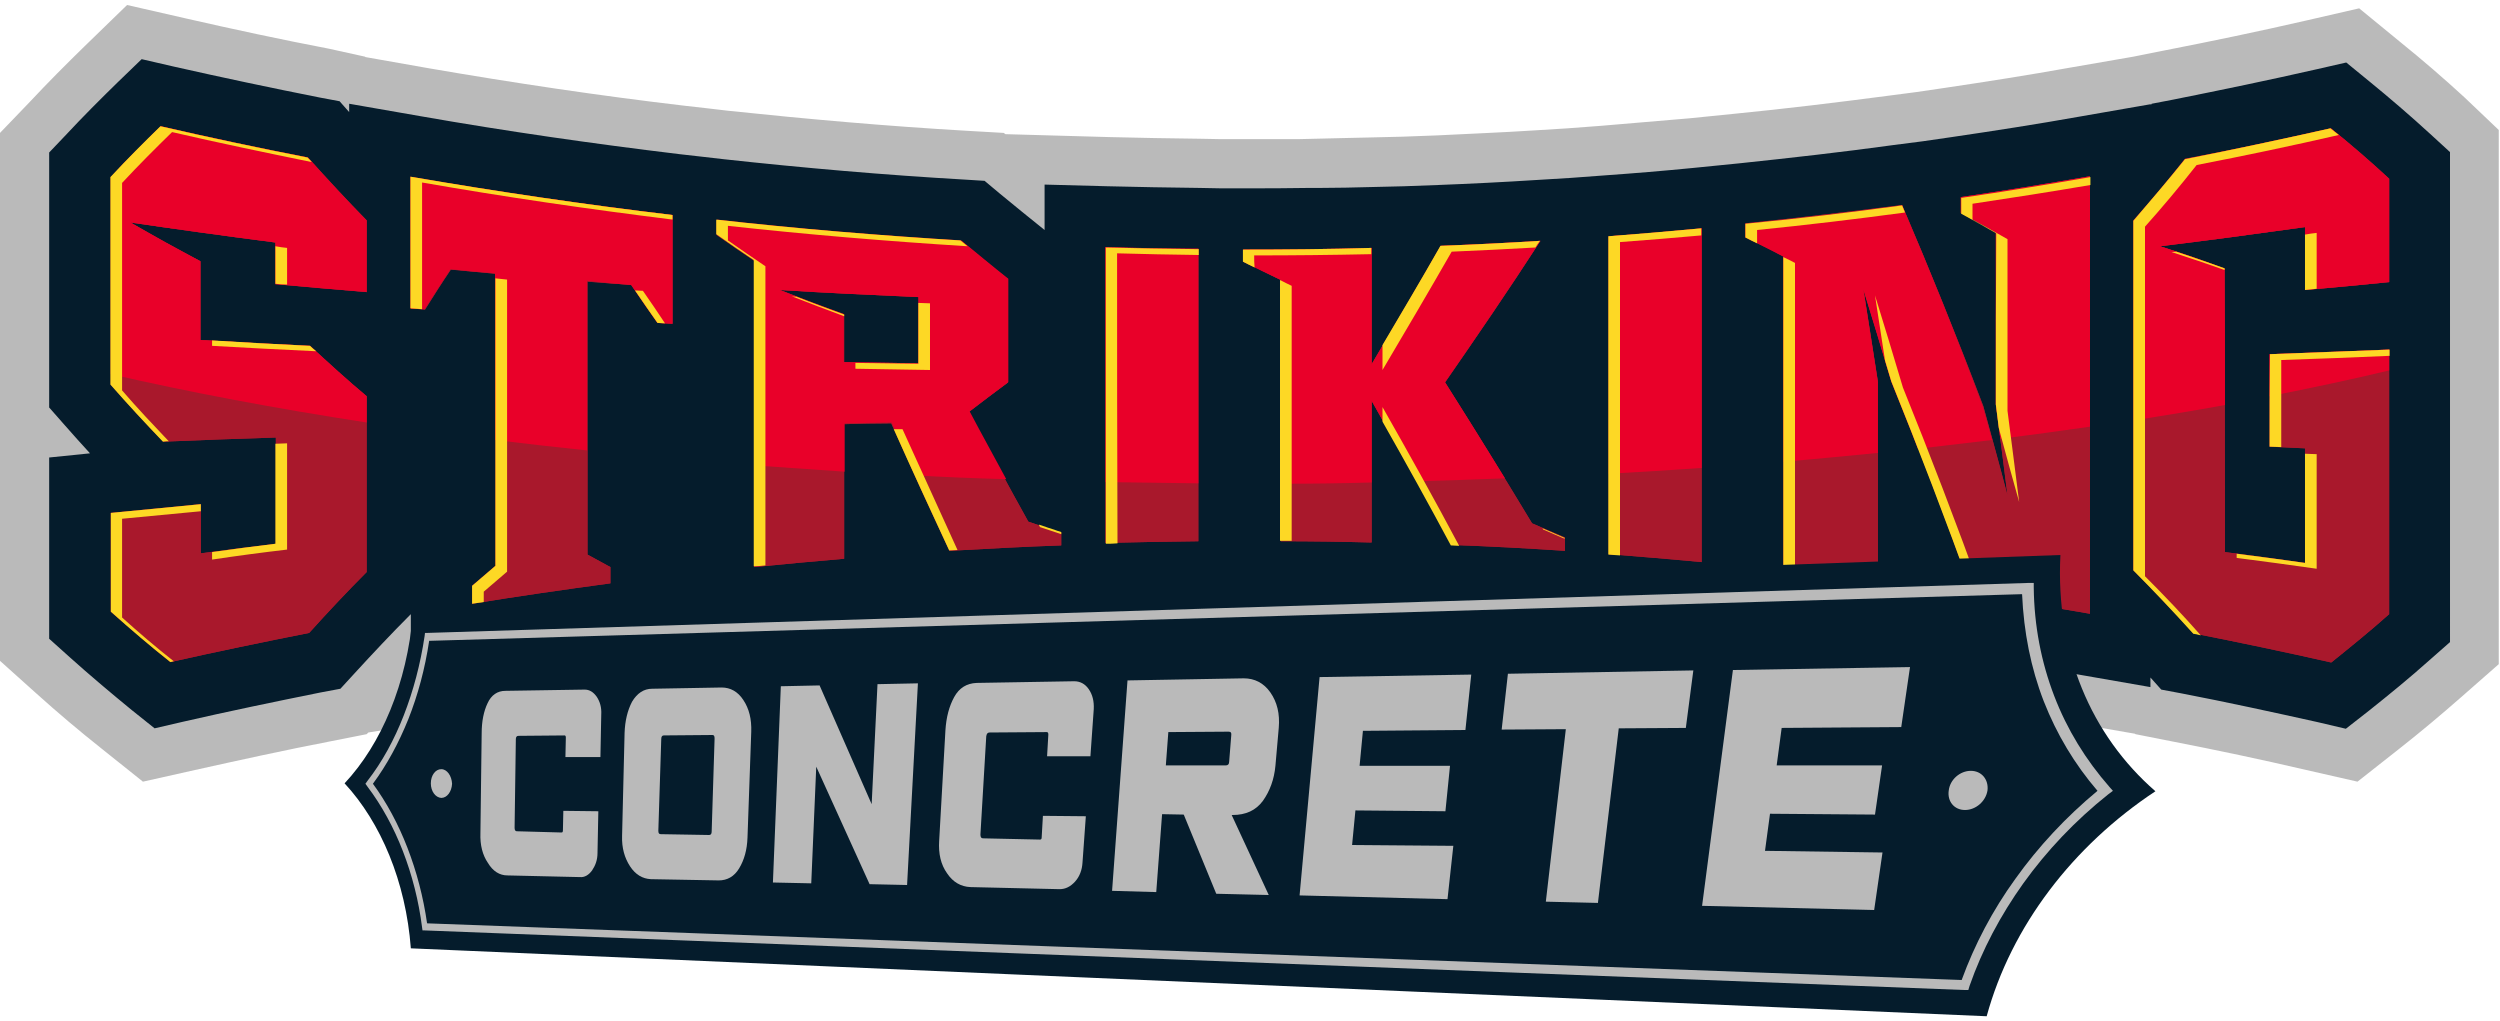
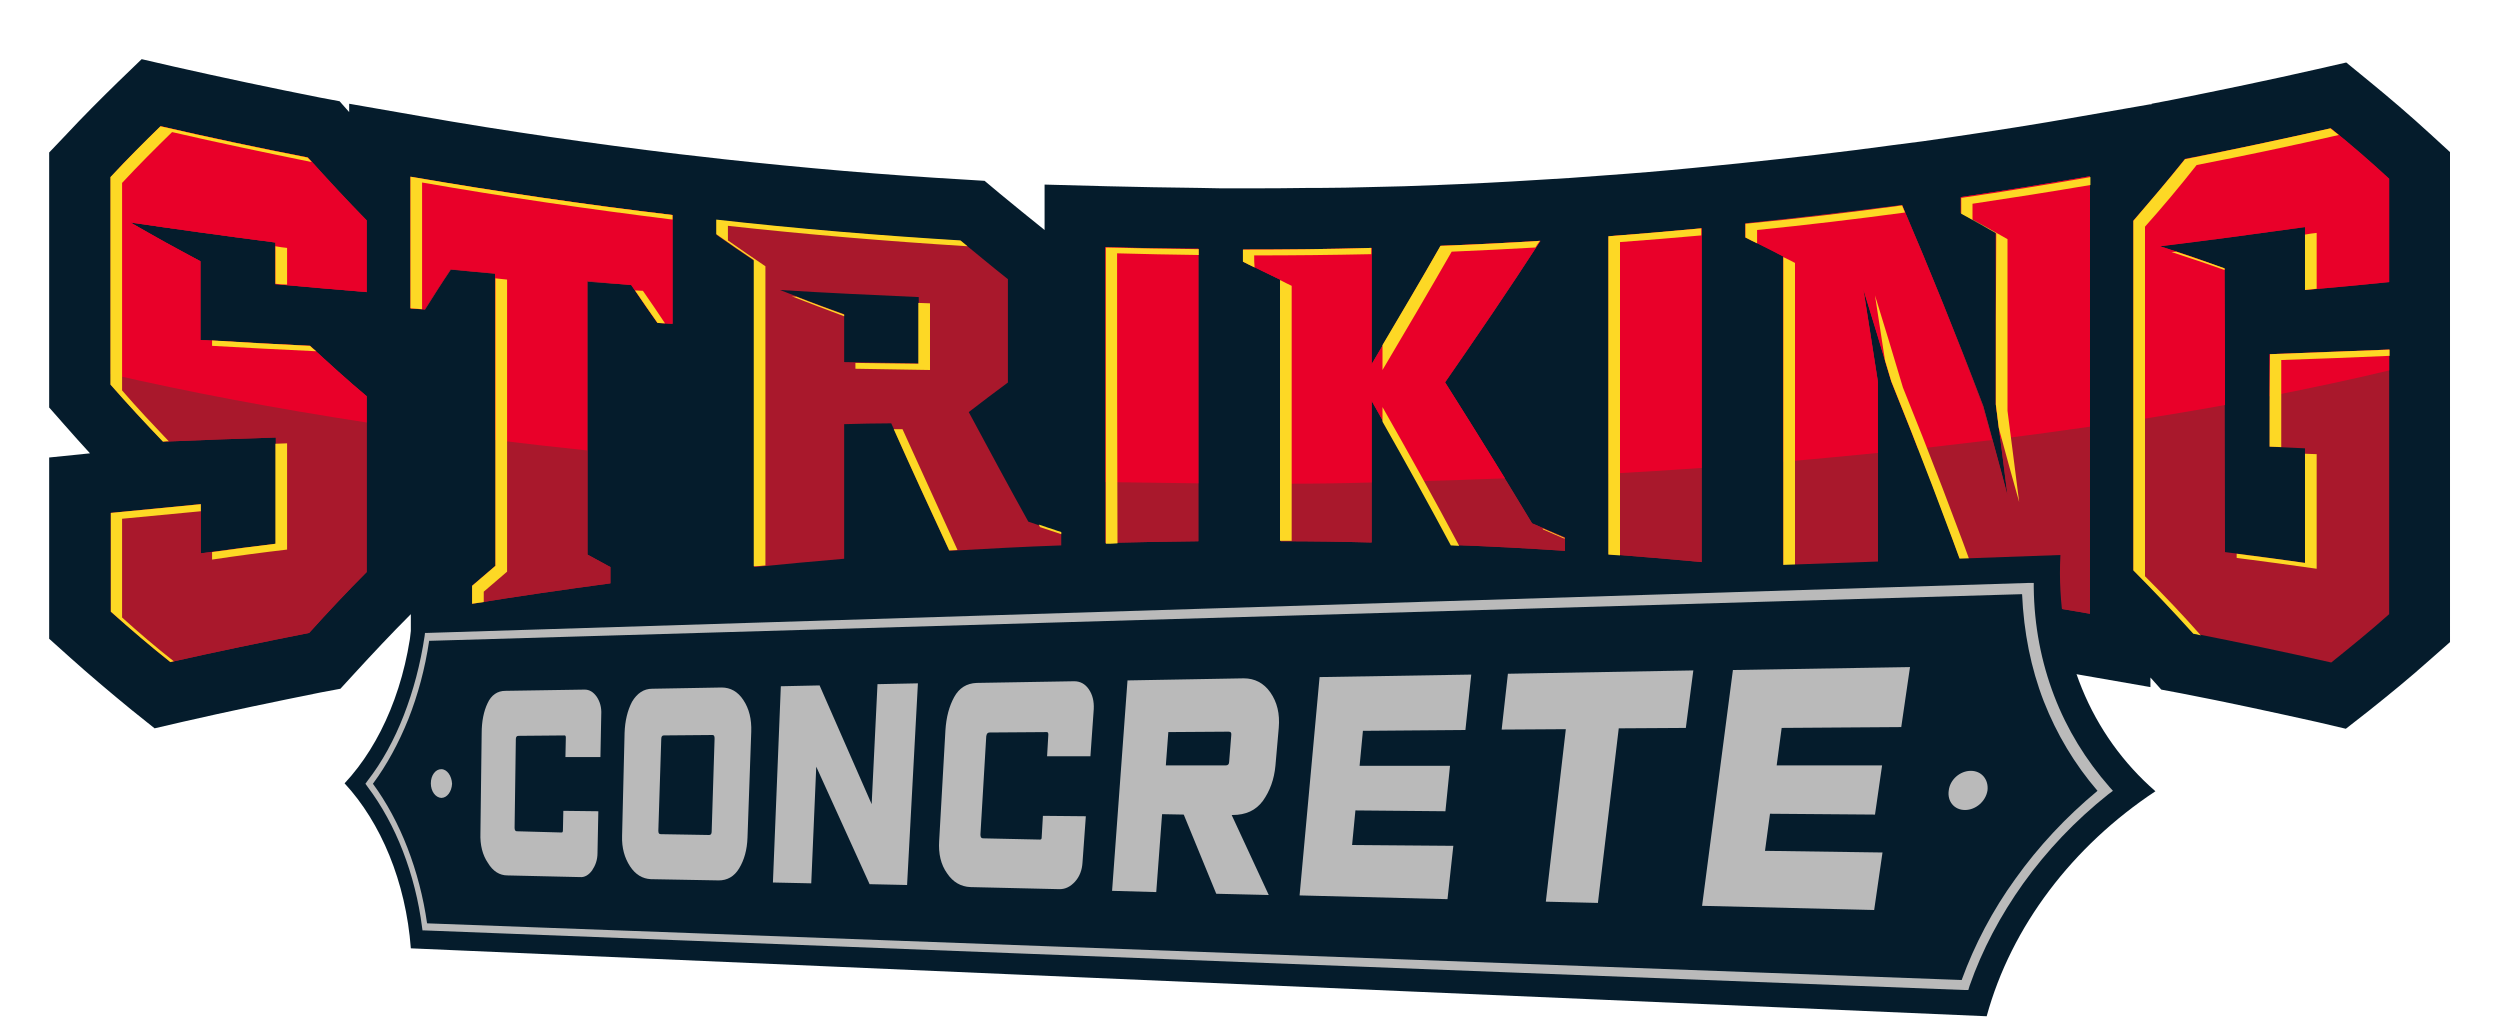
<svg xmlns="http://www.w3.org/2000/svg" version="1.1" id="Capa_1" x="0px" y="0px" viewBox="0 0 600 245" style="enable-background:new 0 0 600 245;" xml:space="preserve">
  <style type="text/css">
	.st0{fill:#BABABA;}
	.st1{fill:#051C2C;}
	.st2{fill:#A9182C;}
	.st3{fill:none;}
	.st4{fill:#E90029;}
	.st5{fill:#FDD825;}
	.st6{fill-rule:evenodd;clip-rule:evenodd;fill:#051C2C;}
	.st7{fill-rule:evenodd;clip-rule:evenodd;fill:#BABABA;}
</style>
  <g>
-     <path class="st0" d="M591.4,23.3c-4.9-4.5-10-8.9-15.2-13.1l-10-8.2l-12.6,2.9c-11.3,2.6-22.8,5-34.1,7.2l-7.5,1.5l-15,2.6   c-10,1.8-20.2,3.4-30.3,4.9l-6.8,1l-6.9,0.9c-12.2,1.6-24.5,3.1-36.7,4.3l-10.9,1.1c-7,0.6-14.1,1.2-21.2,1.8l-8,0.6l-8,0.5   c-7.7,0.5-15.6,0.8-23.4,1.2l-8.1,0.3l-8.2,0.2c-1.5,0-3,0.1-4.5,0.1l-12.6,0.3l-8.8,0c-1.4,0-2.8,0-4.2,0l-5.2,0l-5.2-0.1   c-7.2-0.1-14.6-0.2-21.8-0.4l-24.9-0.7l-0.4-0.3l-8.7-0.5c-19.1-1.1-38.3-2.8-57.3-4.8l-5.1-0.6l-5.3-0.6   c-20.5-2.4-41.2-5.5-61.5-9l-15.3-2.7l-0.1-0.1L79,11.7C67.5,9.5,55.9,7,44.5,4.4l-14-3.2l-10.3,10c-4.3,4.2-8.7,8.6-12.9,13.1   L0,31.9v126.7l8.8,7.9c5,4.5,10.2,8.9,15.5,13.1l10,8l12.5-2.8c10.8-2.4,21.7-4.8,32.6-6.9l8.6-1.7l0.4-0.4l29.2-4.7   c10.8-1.7,21.7-3.3,32.5-4.8l16.8-2.2l16.8-1.7c7-0.7,14.1-1.4,21.1-2l12.4-1l12.4-0.8c8.7-0.5,17.5-1,26.2-1.3l5.1-0.2l5.2-0.2   c7.3-0.2,14.6-0.4,21.8-0.4l9.6-0.1l5,0l9.1,0.2l7.1-0.1c3.2,0.1,6.4,0.1,9.6,0.2l9.3,0.2l9.4,0.4c8.8,0.4,17.8,0.8,26.6,1.4   l5.2,0.3l5.2,0.4c7.2,0.5,14.6,1.1,21.8,1.8l9.6,0.9l9.6,1.1c7.4,0.8,14.8,1.7,22.2,2.7l11.1,1.4l11.1,1.7   c9.1,1.4,18.3,2.9,27.4,4.4l15.6,2.7l0.1,0.1l8.6,1.7c10.8,2.1,21.7,4.4,32.4,6.9l12.3,2.8l9.9-7.8c5.1-4,10.1-8.2,15-12.5l9-7.9   V31.2L591.4,23.3z" />
    <path class="st1" d="M166.3,152.2l16.2-1.7c7.1-0.7,14.2-1.4,21.3-2l13.4-1.1v-3.5l1.6,3.4l10-0.6c8.8-0.5,17.7-1,26.5-1.3l5.2-0.2   l5.3-0.2c7.3-0.2,14.7-0.4,22-0.4l9.7-0.1l9.7,0.1c7.2,0,14.4,0.2,21.5,0.3l10.6,0.3l8.3,0.4c8.9,0.4,17.9,0.8,26.8,1.4l5.3,0.3   l5.2,0.4c7.3,0.5,14.7,1.2,22,1.8l9.7,0.9l9.7,1.1c7.4,0.8,15,1.7,22.4,2.7l13.8,1.8l0,0.1l8.7,1.3c9.2,1.4,18.5,2.9,27.7,4.5   l17.2,3v-2.3l2.6,2.9l4.8,0.9c10.9,2.1,21.9,4.5,32.7,6.9l6.8,1.6l5.5-4.3c4.9-3.9,9.8-7.9,14.5-12.1l5-4.4V36.5l-4.8-4.4   c-4.8-4.4-9.7-8.6-14.6-12.6l-5.5-4.5l-7,1.6c-11.4,2.6-23,5-34.5,7.3l-5.2,1l-0.2,0.3v-0.2l-17.2,3c-10.1,1.8-20.4,3.4-30.6,4.9   l-6.9,1l-7,0.9c-12.3,1.7-24.8,3.1-37.1,4.4l-11,1.1c-7.1,0.7-14.3,1.3-21.4,1.8l-8.1,0.6l-8.2,0.5c-7.8,0.5-15.8,0.9-23.6,1.2   l-8.1,0.3l-8.3,0.2c-3.9,0.1-7.8,0.2-11.7,0.2l-1.4,0l-1.2,0c-5.4,0.1-10.8,0.1-16.1,0.1l-5.3,0l-5.2-0.1c-7.3-0.1-14.7-0.2-22-0.4   l-15.1-0.4v10.9c-3.6-2.9-7.2-5.8-10.7-8.7l-3.7-3.1l-4.8-0.3c-19.2-1.1-38.7-2.8-57.9-4.9l-5.2-0.6l-5.3-0.6   c-20.7-2.5-41.6-5.5-62.1-9.1l-17.2-3v2l-2.3-2.6l-4.8-0.9c-11.6-2.3-23.4-4.8-34.9-7.4l-7.8-1.8l-5.7,5.5   c-4.2,4.1-8.4,8.3-12.5,12.7l-4,4.2v61.2l3.7,4.2c2,2.3,4.1,4.6,6.1,6.8l-9.8,1v43.5l4.9,4.4c4.9,4.4,9.9,8.6,14.9,12.7l5.5,4.4   l6.9-1.6c10.9-2.5,22-4.8,32.9-7l4.8-0.9l3.3-3.6c4.4-4.8,8.9-9.6,13.4-14.1l0.2-0.2v14.7l17-2.7c10.9-1.8,21.9-3.4,32.8-4.8   l12.7-1.7L166.3,152.2z" />
    <g>
      <g>
        <path class="st2" d="M73.9,37.8C78.6,43,83.3,48.1,88,52.9c0,5.7,0,11.5,0,17.2c-7.3-0.6-14.6-1.3-21.9-1.9c0-3.3,0-6.6,0-10     c-11.6-1.5-23.2-3.1-34.8-4.8c5.6,3.3,11.2,6.4,16.8,9.3c0,6.3,0,12.6,0,18.9c8.7,0.5,17.5,1,26.3,1.4c4.5,4.2,9,8.3,13.6,12.1     c0,14.1,0,28.1,0,42.2c-4.6,4.6-9.2,9.5-13.8,14.6c-11.1,2.2-22.2,4.5-33.3,7c-4.8-3.8-9.5-7.9-14.3-12.1c0-7.9,0-15.8,0-23.7     c7.2-0.7,14.4-1.4,21.6-2.1c0,3.9,0,7.9,0,11.8c6-0.8,12-1.6,18-2.3c0-8.5,0-17,0-25.5c-9,0.3-18,0.6-27,1     c-4.2-4.3-8.4-8.9-12.6-13.7c0-16.6,0-33.2,0-49.8c4-4.3,8-8.3,12-12.2C50.3,33,62.1,35.5,73.9,37.8z" />
        <path class="st2" d="M161.4,51.6c0,8.7,0,17.4,0,26.1c-1.2-0.1-2.4-0.1-3.6-0.2c-2.1-3-4.2-6-6.3-9.1c-3.5-0.3-7-0.5-10.5-0.8     c0,21.8,0,43.7,0,65.5c1.8,1,3.7,2,5.5,3c0,1.3,0,2.6,0,3.9c-11.1,1.5-22.2,3.1-33.2,4.9c0-1.4,0-2.9,0-4.3     c1.9-1.6,3.7-3.2,5.6-4.8c0-23.4,0-46.8,0-70.1c-3.6-0.3-7.2-0.7-10.7-1c-2.1,3.1-4.2,6.4-6.2,9.6c-1.1-0.1-2.3-0.2-3.4-0.2     c0-10.5,0-21.1,0-31.6C119.4,46,140.4,49.1,161.4,51.6z" />
        <path class="st2" d="M230.6,57.8c3.8,3.1,7.5,6.2,11.3,9.2c0,8.3,0,16.5,0,24.8c-3.1,2.3-6.3,4.7-9.4,7.1     c4.8,8.9,9.5,17.7,14.3,26.3c2.6,0.9,5.2,1.8,7.9,2.6c0,1,0,2.1,0,3.1c-8.9,0.3-17.9,0.8-26.8,1.3c-4.7-10-9.3-20.1-14-30.6     c-3.8,0-7.5,0.1-11.3,0.2c0,10.8,0,21.5,0,32.3c-7.2,0.6-14.4,1.3-21.6,2c0-24.5,0-49,0-73.5c-3-2-6-4.1-9-6.2c0-1.2,0-2.3,0-3.5     C191.5,54.9,211.1,56.6,230.6,57.8z M202.6,86.9c6,0.1,11.9,0.2,17.9,0.3c0-5.3,0-10.6,0-15.9c-11.1-0.5-22.2-1-33.3-1.7     c5.1,2,10.3,4,15.4,5.8C202.6,79.3,202.6,83.1,202.6,86.9z" />
        <path class="st2" d="M265.3,59.3c7.4,0.2,14.9,0.4,22.3,0.4c0,23.4,0,46.8,0,70.2c-7.4,0.1-14.9,0.2-22.3,0.4     C265.3,106.7,265.3,83,265.3,59.3z" />
        <path class="st2" d="M369.7,57.8c-7.6,11.8-15.3,23-22.9,34c7,11,13.9,22.2,20.9,33.8c2.6,1.1,5.2,2.3,7.9,3.4c0,1.1,0,2.2,0,3.2     c-9.1-0.6-18.1-1.1-27.2-1.4c-6.4-11.8-12.8-23.3-19.2-34.6c0,11.3,0,22.7,0,34c-7.3-0.2-14.5-0.3-21.8-0.3c0-20.9,0-41.8,0-62.7     c-3-1.5-6-2.9-9-4.4c0-1,0-2,0-2.9c10.3,0,20.5-0.1,30.8-0.4c0,9.3,0,18.6,0,27.9c5.5-9.3,11.1-18.8,16.6-28.4     C353.7,58.7,361.7,58.3,369.7,57.8z" />
        <path class="st2" d="M386.1,56.7c7.4-0.5,14.8-1.2,22.3-1.9c0,26.7,0,53.4,0,80.1c-7.4-0.7-14.8-1.3-22.3-1.9     C386.1,107.6,386.1,82.2,386.1,56.7z" />
        <path class="st2" d="M501.6,42.3c0,35,0,70,0,105c-9.3-1.6-18.7-3.1-28.1-4.6c-6.5-18.1-13-35.2-19.6-51.3     c-2.2-7.5-4.5-14.9-6.7-22.1c1.2,7.4,2.3,14.8,3.5,22.3c0,16,0,31.9,0,47.9c-7.6-1-15.1-1.9-22.7-2.7c0-25.1,0-50.2,0-75.3     c-3-1.6-6.1-3.1-9.1-4.6c0-1.1,0-2.2,0-3.3c12.5-1.3,25.1-2.8,37.6-4.4c6.5,15.2,13,31.2,19.5,48.3c1.9,7,3.9,14.1,5.8,21.4     c-0.9-7.4-1.9-14.7-2.8-21.9c0-13.7,0-27.5,0-41.2c-2.8-1.6-5.6-3.2-8.4-4.7c0-1.3,0-2.6,0-3.8C480.9,45.8,491.2,44.1,501.6,42.3     z" />
        <path class="st2" d="M559.4,30.8c4.7,3.8,9.4,7.8,14,12.1c0,8.3,0,16.5,0,24.8c-6.7,0.7-13.5,1.3-20.2,1.9c0-5,0-10.1,0-15.1     c-11.6,1.6-23.2,3.2-34.8,4.6c5.2,1.7,10.3,3.4,15.5,5.3c0,22.7,0.1,45.4,0.1,68.1c6.4,0.8,12.8,1.7,19.2,2.6     c0-9.2,0-18.3,0-27.5c-2.8-0.1-5.7-0.3-8.5-0.4c0-7.4,0-14.8,0-22.2c9.6-0.3,19.2-0.7,28.7-1.1c0,21.2,0,42.3,0,63.5     c-4.6,4.1-9.3,7.9-13.9,11.6c-11-2.5-22-4.8-33.1-7c-4.8-5.3-9.6-10.3-14.4-15.2c0-28,0-55.9,0-83.9c4.2-4.7,8.3-9.6,12.4-14.8     C536.2,35.9,547.8,33.4,559.4,30.8z" />
      </g>
      <g>
        <path class="st2" d="M73.9,37.8C78.6,43,83.3,48.1,88,52.9c0,5.7,0,11.5,0,17.2c-7.3-0.6-14.6-1.3-21.9-1.9c0-3.3,0-6.6,0-10     c-11.6-1.5-23.2-3.1-34.8-4.8c5.6,3.3,11.2,6.4,16.8,9.3c0,6.3,0,12.6,0,18.9c8.7,0.5,17.5,1,26.3,1.4c4.5,4.2,9,8.3,13.6,12.1     c0,14.1,0,28.1,0,42.2c-4.6,4.6-9.2,9.5-13.8,14.6c-11.1,2.2-22.2,4.5-33.3,7c-4.8-3.8-9.5-7.9-14.3-12.1c0-7.9,0-15.8,0-23.7     c7.2-0.7,14.4-1.4,21.6-2.1c0,3.9,0,7.9,0,11.8c6-0.8,12-1.6,18-2.3c0-8.5,0-17,0-25.5c-9,0.3-18,0.6-27,1     c-4.2-4.3-8.4-8.9-12.6-13.7c0-16.6,0-33.2,0-49.8c4-4.3,8-8.3,12-12.2C50.3,33,62.1,35.5,73.9,37.8z" />
        <path class="st2" d="M161.4,51.6c0,8.7,0,17.4,0,26.1c-1.2-0.1-2.4-0.1-3.6-0.2c-2.1-3-4.2-6-6.3-9.1c-3.5-0.3-7-0.5-10.5-0.8     c0,21.8,0,43.7,0,65.5c1.8,1,3.7,2,5.5,3c0,1.3,0,2.6,0,3.9c-11.1,1.5-22.2,3.1-33.2,4.9c0-1.4,0-2.9,0-4.3     c1.9-1.6,3.7-3.2,5.6-4.8c0-23.4,0-46.8,0-70.1c-3.6-0.3-7.2-0.7-10.7-1c-2.1,3.1-4.2,6.4-6.2,9.6c-1.1-0.1-2.3-0.2-3.4-0.2     c0-10.5,0-21.1,0-31.6C119.4,46,140.4,49.1,161.4,51.6z" />
-         <path class="st2" d="M230.6,57.8c3.8,3.1,7.5,6.2,11.3,9.2c0,8.3,0,16.5,0,24.8c-3.1,2.3-6.3,4.7-9.4,7.1     c4.8,8.9,9.5,17.7,14.3,26.3c2.6,0.9,5.2,1.8,7.9,2.6c0,1,0,2.1,0,3.1c-8.9,0.3-17.9,0.8-26.8,1.3c-4.7-10-9.3-20.1-14-30.6     c-3.8,0-7.5,0.1-11.3,0.2c0,10.8,0,21.5,0,32.3c-7.2,0.6-14.4,1.3-21.6,2c0-24.5,0-49,0-73.5c-3-2-6-4.1-9-6.2c0-1.2,0-2.3,0-3.5     C191.5,54.9,211.1,56.6,230.6,57.8z M202.6,86.9c6,0.1,11.9,0.2,17.9,0.3c0-5.3,0-10.6,0-15.9c-11.1-0.5-22.2-1-33.3-1.7     c5.1,2,10.3,4,15.4,5.8C202.6,79.3,202.6,83.1,202.6,86.9z" />
        <path class="st2" d="M265.3,59.3c7.4,0.2,14.9,0.4,22.3,0.4c0,23.4,0,46.8,0,70.2c-7.4,0.1-14.9,0.2-22.3,0.4     C265.3,106.7,265.3,83,265.3,59.3z" />
        <path class="st2" d="M369.7,57.8c-7.6,11.8-15.3,23-22.9,34c7,11,13.9,22.2,20.9,33.8c2.6,1.1,5.2,2.3,7.9,3.4c0,1.1,0,2.2,0,3.2     c-9.1-0.6-18.1-1.1-27.2-1.4c-6.4-11.8-12.8-23.3-19.2-34.6c0,11.3,0,22.7,0,34c-7.3-0.2-14.5-0.3-21.8-0.3c0-20.9,0-41.8,0-62.7     c-3-1.5-6-2.9-9-4.4c0-1,0-2,0-2.9c10.3,0,20.5-0.1,30.8-0.4c0,9.3,0,18.6,0,27.9c5.5-9.3,11.1-18.8,16.6-28.4     C353.7,58.7,361.7,58.3,369.7,57.8z" />
        <path class="st2" d="M386.1,56.7c7.4-0.5,14.8-1.2,22.3-1.9c0,26.7,0,53.4,0,80.1c-7.4-0.7-14.8-1.3-22.3-1.9     C386.1,107.6,386.1,82.2,386.1,56.7z" />
        <path class="st2" d="M501.6,42.3c0,35,0,70,0,105c-9.3-1.6-18.7-3.1-28.1-4.6c-6.5-18.1-13-35.2-19.6-51.3     c-2.2-7.5-4.5-14.9-6.7-22.1c1.2,7.4,2.3,14.8,3.5,22.3c0,16,0,31.9,0,47.9c-7.6-1-15.1-1.9-22.7-2.7c0-25.1,0-50.2,0-75.3     c-3-1.6-6.1-3.1-9.1-4.6c0-1.1,0-2.2,0-3.3c12.5-1.3,25.1-2.8,37.6-4.4c6.5,15.2,13,31.2,19.5,48.3c1.9,7,3.9,14.1,5.8,21.4     c-0.9-7.4-1.9-14.7-2.8-21.9c0-13.7,0-27.5,0-41.2c-2.8-1.6-5.6-3.2-8.4-4.7c0-1.3,0-2.6,0-3.8C480.9,45.8,491.2,44.1,501.6,42.3     z" />
-         <path class="st2" d="M559.4,30.8c4.7,3.8,9.4,7.8,14,12.1c0,8.3,0,16.5,0,24.8c-6.7,0.7-13.5,1.3-20.2,1.9c0-5,0-10.1,0-15.1     c-11.6,1.6-23.2,3.2-34.8,4.6c5.2,1.7,10.3,3.4,15.5,5.3c0,22.7,0.1,45.4,0.1,68.1c6.4,0.8,12.8,1.7,19.2,2.6     c0-9.2,0-18.3,0-27.5c-2.8-0.1-5.7-0.3-8.5-0.4c0-7.4,0-14.8,0-22.2c9.6-0.3,19.2-0.7,28.7-1.1c0,21.2,0,42.3,0,63.5     c-4.6,4.1-9.3,7.9-13.9,11.6c-11-2.5-22-4.8-33.1-7c-4.8-5.3-9.6-10.3-14.4-15.2c0-28,0-55.9,0-83.9c4.2-4.7,8.3-9.6,12.4-14.8     C536.2,35.9,547.8,33.4,559.4,30.8z" />
      </g>
    </g>
    <g>
      <path class="st3" d="M202.6,75.5c0,3.8,0,7.7,0,11.5c6,0.1,11.9,0.2,17.9,0.3c0-5.3,0-10.6,0-15.9c-11.1-0.5-22.2-1-33.3-1.7    C192.3,71.7,197.4,73.6,202.6,75.5z" />
      <path class="st4" d="M518.4,59.1c11.6-1.4,23.2-3,34.8-4.6c0,5,0,10.1,0,15.1c6.8-0.6,13.5-1.2,20.2-1.9c0-8.3,0-16.5,0-24.8    c-4.7-4.3-9.3-8.3-14-12.1c-11.6,2.6-23.3,5.1-34.9,7.4c-4.1,5.1-8.3,10-12.4,14.8c0,16,0,31.9,0,47.9c7.5-1.2,14.8-2.4,21.9-3.7    c0-10.9,0-21.8-0.1-32.7C528.8,62.5,523.6,60.7,518.4,59.1z" />
      <path class="st4" d="M386.1,56.7c0,19,0,38,0,57c7.5-0.4,14.9-0.9,22.3-1.4c0-19.2,0-38.3,0-57.5    C400.9,55.5,393.5,56.2,386.1,56.7z" />
      <path class="st4" d="M456.5,49.3c-12.5,1.7-25,3.2-37.6,4.4c0,1.1,0,2.2,0,3.3c3,1.5,6.1,3,9.1,4.6c0,16.4,0,32.8,0,49.2    c7.7-0.6,15.2-1.4,22.7-2.1c0-5.6,0-11.3,0-16.9c-1.2-7.5-2.3-14.9-3.5-22.3c2.2,7.2,4.5,14.6,6.7,22.1c2.1,5.3,4.3,10.6,6.4,16.1    c6-0.7,11.9-1.4,17.8-2.1c-0.7-2.7-1.5-5.3-2.2-7.9C469.5,80.5,463,64.5,456.5,49.3z" />
      <path class="st4" d="M470.6,47.3c0,1.3,0,2.6,0,3.8c2.8,1.5,5.6,3.1,8.4,4.7c0,13.7,0,27.5,0,41.2c0.4,2.7,0.7,5.5,1.1,8.3    c7.3-0.9,14.5-1.9,21.5-2.9c0-20,0-40,0-60.1C491.2,44.1,480.9,45.8,470.6,47.3z" />
      <path class="st4" d="M544.7,85c0,3.4,0,6.7,0,10.1c10-2,19.6-4,28.7-6.2c0-1.7,0-3.3,0-5C563.9,84.3,554.3,84.6,544.7,85z" />
      <path class="st4" d="M74.4,83c-8.8-0.4-17.5-0.9-26.3-1.4c0-6.3,0-12.6,0-18.9c-5.6-3-11.2-6.1-16.8-9.3    c11.6,1.7,23.2,3.3,34.8,4.8c0,3.3,0,6.6,0,10c7.3,0.7,14.6,1.3,21.9,1.9c0-5.7,0-11.5,0-17.2c-4.7-4.8-9.4-9.8-14.1-15.1    c-11.8-2.3-23.6-4.8-35.3-7.5c-4,3.9-8,7.9-12,12.2c0,15.8,0,31.5,0,47.3C45.3,94.1,65.9,98,88,101.4c0-2.1,0-4.2,0-6.3    C83.5,91.3,79,87.2,74.4,83z" />
      <path class="st4" d="M369.7,57.8c-8,0.5-15.9,0.9-23.9,1.2c-5.5,9.7-11.1,19.1-16.6,28.4c0-9.3,0-18.6,0-27.9    c-10.3,0.3-20.5,0.4-30.8,0.4c0,1,0,2,0,2.9c3,1.5,6,3,9,4.4c0,16.3,0,32.6,0,48.9c7.3,0,14.6-0.1,21.8-0.3c0-6.5,0-13,0-19.6    c3.6,6.4,7.2,12.8,10.8,19.3c7.1-0.2,14.2-0.4,21.2-0.7c-4.8-7.8-9.6-15.5-14.4-23.1C354.4,80.8,362,69.6,369.7,57.8z" />
      <path class="st4" d="M151.5,68.4c2.1,3.1,4.2,6.1,6.3,9.1c1.2,0.1,2.4,0.1,3.6,0.2c0-8.7,0-17.4,0-26.1c-21-2.5-42-5.6-62.9-9.2    c0,10.5,0,21.1,0,31.6c1.1,0.1,2.3,0.2,3.4,0.2c2.1-3.3,4.2-6.5,6.2-9.6c3.6,0.4,7.2,0.7,10.7,1c0,13.3,0,26.7,0,40    c7.3,0.9,14.6,1.7,22.1,2.5c0-13.6,0-27.1,0-40.7C144.5,67.8,148,68.1,151.5,68.4z" />
-       <path class="st4" d="M242,91.7c0-8.3,0-16.5,0-24.8c-3.8-3-7.5-6.1-11.3-9.2c-19.6-1.2-39.1-2.8-58.6-5c0,1.2,0,2.3,0,3.5    c3,2.1,6,4.2,9,6.2c0,16.4,0,32.9,0,49.3c7.1,0.5,14.3,1,21.6,1.5c0-3.9,0-7.7,0-11.6c3.8-0.1,7.5-0.1,11.3-0.2    c1.9,4.3,3.8,8.5,5.7,12.7c7.2,0.4,14.5,0.7,21.8,0.9c-2.9-5.4-5.9-10.8-8.8-16.3C235.7,96.4,238.8,94.1,242,91.7z M220.4,87.2    c-6-0.1-11.9-0.2-17.9-0.3c0-3.8,0-7.7,0-11.5c-5.1-1.9-10.3-3.8-15.4-5.8c11.1,0.7,22.2,1.2,33.3,1.7    C220.4,76.6,220.4,81.9,220.4,87.2z" />
      <path class="st4" d="M265.3,59.3c0,18.8,0,37.6,0,56.4c7.4,0.1,14.8,0.2,22.3,0.3c0-18.8,0-37.5,0-56.3    C280.2,59.7,272.8,59.6,265.3,59.3z" />
    </g>
    <g>
      <path class="st5" d="M74.4,83c-7.9-0.4-15.7-0.8-23.5-1.3c0,0.4,0,0.9,0,1.3c8.3,0.5,16.7,0.9,25,1.3C75.4,83.9,74.9,83.5,74.4,83    z" />
      <path class="st5" d="M66.1,68.1c0.9,0.1,1.8,0.2,2.8,0.2c0-2.9,0-5.8,0-8.8c-0.9-0.1-1.8-0.2-2.8-0.4    C66.1,62.2,66.1,65.2,66.1,68.1z" />
      <path class="st5" d="M29.3,148.2c0-7.9,0-15.8,0-23.7c6.3-0.6,12.6-1.2,18.9-1.8c0-0.6,0-1.1,0-1.7c-7.2,0.7-14.4,1.4-21.6,2.1    c0,7.9,0,15.8,0,23.7c4.8,4.3,9.5,8.3,14.3,12.1c0.3-0.1,0.5-0.1,0.8-0.2C37.5,155.4,33.4,151.9,29.3,148.2z" />
      <path class="st5" d="M101.3,43.8c20,3.5,40,6.4,60.1,8.9c0-0.4,0-0.7,0-1.1c-21-2.5-42-5.6-62.9-9.2c0,10.5,0,21.1,0,31.6    c0.9,0.1,1.8,0.1,2.8,0.2C101.3,64.1,101.3,53.9,101.3,43.8z" />
      <path class="st5" d="M116.1,142c1.9-1.6,3.7-3.2,5.6-4.8c0-23.4,0-46.8,0-70.1c-0.9-0.1-1.8-0.2-2.8-0.3c0,23,0,46,0,69    c-1.9,1.6-3.7,3.2-5.6,4.8c0,1.4,0,2.9,0,4.3c0.9-0.1,1.8-0.3,2.8-0.4C116.1,143.6,116.1,142.8,116.1,142z" />
      <path class="st5" d="M249.6,126.5c1.7,0.6,3.4,1.1,5.1,1.7c0-0.2,0-0.3,0-0.5c-1.8-0.6-3.6-1.2-5.4-1.8    C249.4,126.1,249.5,126.3,249.6,126.5z" />
      <path class="st5" d="M40.5,105.9c-3.7-3.9-7.5-7.9-11.2-12.2c0-16.6,0-33.2,0-49.8c4-4.3,8-8.3,12-12.2    c11.2,2.6,22.3,4.9,33.5,7.2c-0.3-0.4-0.6-0.7-1-1.1c-11.8-2.3-23.6-4.8-35.3-7.5c-4,3.9-8,7.9-12,12.2c0,16.6,0,33.2,0,49.8    c4.2,4.8,8.4,9.3,12.6,13.7C39.6,105.9,40.1,105.9,40.5,105.9z" />
      <path class="st5" d="M553.2,69.6c0.9-0.1,1.8-0.2,2.8-0.3c0-4.5,0-8.9,0-13.4c-0.9,0.1-1.8,0.2-2.8,0.4    C553.2,60.7,553.2,65.1,553.2,69.6z" />
      <path class="st5" d="M536.8,133.9c6.4,0.8,12.8,1.7,19.2,2.6c0-9.2,0-18.3,0-27.5c-0.9,0-1.8-0.1-2.8-0.1c0,8.7,0,17.5,0,26.2    c-5.5-0.8-10.9-1.5-16.4-2.2C536.8,133.2,536.8,133.5,536.8,133.9z" />
      <path class="st5" d="M544.7,107.2c0.9,0,1.8,0.1,2.8,0.1c0-7,0-13.9,0-20.9c8.7-0.3,17.3-0.6,26-1c0-0.5,0-1,0-1.5    c-9.6,0.4-19.1,0.7-28.7,1.1C544.7,92.4,544.7,99.8,544.7,107.2z" />
      <path class="st5" d="M533.9,64.4c-3.9-1.4-7.7-2.7-11.6-4c-0.4,0-0.8,0.1-1.1,0.1c4.3,1.4,8.5,2.8,12.7,4.3    C533.9,64.7,533.9,64.5,533.9,64.4z" />
      <path class="st5" d="M370.4,127.1c1.7,0.7,3.4,1.5,5.1,2.2c0-0.1,0-0.2,0-0.2c-1.8-0.8-3.5-1.5-5.3-2.3    C370.2,126.9,370.3,127,370.4,127.1z" />
      <path class="st5" d="M479,97.1c0.2,1.8,0.5,3.7,0.7,5.6c1.6,5.9,3.2,11.8,4.9,17.8c-0.9-7.4-1.9-14.7-2.8-21.9    c0-13.7,0-27.5,0-41.2c-2.8-1.6-5.6-3.2-8.4-4.7c0-1.3,0-2.6,0-3.8c9.4-1.4,18.9-2.9,28.3-4.5c0-0.6,0-1.3,0-1.9    c-10.3,1.8-20.7,3.5-31,5c0,1.3,0,2.6,0,3.8c2.8,1.5,5.6,3.1,8.4,4.7C479,69.6,479,83.3,479,97.1z" />
      <path class="st5" d="M331.8,88.8c5.5-9.3,11.1-18.8,16.6-28.4c6.7-0.3,13.4-0.6,20.1-1c0.4-0.6,0.7-1.1,1.1-1.6    c-8,0.5-15.9,0.9-23.9,1.2c-4.6,8.1-9.3,16-13.9,23.8C331.8,84.8,331.8,86.8,331.8,88.8z" />
      <path class="st5" d="M68.9,131.9c0-8.5,0-17,0-25.5c-0.9,0-1.8,0.1-2.8,0.1c0,8,0,16,0,24c-5.1,0.6-10.2,1.3-15.2,2    c0,0.6,0,1.2,0,1.8C56.9,133.4,62.9,132.6,68.9,131.9z" />
      <path class="st5" d="M388.8,58.1c6.5-0.5,13-1,19.5-1.6c0-0.6,0-1.1,0-1.7c-7.4,0.7-14.8,1.3-22.3,1.9c0,25.5,0,50.9,0,76.4    c0.9,0.1,1.8,0.1,2.8,0.2C388.8,108.2,388.8,83.2,388.8,58.1z" />
      <path class="st5" d="M421.7,55.2c11.9-1.2,23.7-2.6,35.5-4.2c-0.2-0.6-0.5-1.1-0.7-1.7c-12.5,1.7-25,3.2-37.6,4.4    c0,1.1,0,2.2,0,3.3c0.9,0.5,1.8,0.9,2.8,1.4C421.7,57.4,421.7,56.3,421.7,55.2z" />
      <path class="st5" d="M331.8,97.7c0,1.2,0,2.3,0,3.5c5.5,9.7,11,19.6,16.4,29.7c0.7,0,1.4,0.1,2,0.1    C344.2,119.7,338,108.6,331.8,97.7z" />
      <path class="st5" d="M310,68.6c-0.9-0.4-1.8-0.9-2.8-1.4c0,20.9,0,41.8,0,62.6c0.9,0,1.8,0,2.8,0C310,109.5,310,89.1,310,68.6z" />
      <path class="st5" d="M514.8,138.3c0-28,0-55.9,0-83.9c4.2-4.7,8.3-9.6,12.4-14.8c11.4-2.2,22.8-4.6,34.1-7.2    c-0.7-0.5-1.3-1.1-2-1.6c-11.6,2.6-23.3,5.1-34.9,7.4c-4.1,5.1-8.3,10-12.4,14.8c0,28,0,55.9,0,83.9c4.8,4.8,9.6,9.9,14.4,15.2    c0.6,0.1,1.2,0.2,1.8,0.4C523.8,147.5,519.3,142.8,514.8,138.3z" />
      <path class="st5" d="M430.8,63.1c-0.9-0.5-1.8-0.9-2.8-1.4c0,25.1,0,50.1,0,75.2c0.9,0.1,1.8,0.2,2.8,0.3    C430.8,112.5,430.8,87.8,430.8,63.1z" />
      <path class="st5" d="M456.7,93c-2.2-7.5-4.5-14.9-6.7-22.1c0.8,5.2,1.6,10.4,2.4,15.6c0.5,1.7,1,3.3,1.5,5    c6.5,16.1,13,33.1,19.6,51.3c0.8,0.1,1.6,0.3,2.4,0.4C469.5,125.5,463.1,108.8,456.7,93z" />
      <path class="st5" d="M301,61.3c9.4,0,18.7-0.1,28.1-0.3c0-0.5,0-1,0-1.5c-10.3,0.3-20.5,0.4-30.8,0.4c0,1,0,2,0,2.9    c0.9,0.5,1.8,0.9,2.8,1.4C301,63.2,301,62.2,301,61.3z" />
      <path class="st5" d="M223.2,72.8c-0.9,0-1.8-0.1-2.8-0.1c0,4.9,0,9.7,0,14.6c-5-0.1-10.1-0.1-15.1-0.2c0,0.5,0,0.9,0,1.4    c6,0.1,11.9,0.2,17.9,0.3C223.2,83.4,223.2,78.1,223.2,72.8z" />
      <path class="st5" d="M154.3,69.8c-0.6,0-1.3-0.1-1.9-0.1c1.8,2.6,3.6,5.3,5.4,7.8c0.6,0,1.2,0.1,1.8,0.1    C157.9,75,156.1,72.4,154.3,69.8z" />
      <path class="st5" d="M183.7,135.7c0-23.9,0-47.8,0-71.8c-3-2-6-4.1-9-6.2c0-1.2,0-2.3,0-3.5c19.1,2.1,38.3,3.7,57.5,4.9    c-0.6-0.5-1.1-0.9-1.7-1.4c-19.6-1.2-39.1-2.8-58.6-5c0,1.2,0,2.3,0,3.5c3,2.1,6,4.2,9,6.2c0,24.5,0,49,0,73.5    C181.9,135.9,182.8,135.8,183.7,135.7z" />
      <path class="st5" d="M202.6,75.9c0-0.1,0-0.3,0-0.4c-3.8-1.4-7.7-2.8-11.5-4.3c-0.4,0-0.8,0-1.1-0.1    C194.1,72.7,198.3,74.3,202.6,75.9z" />
      <path class="st5" d="M216.6,103c-0.7,0-1.4,0-2.1,0c4.4,9.9,8.9,19.6,13.3,29.1c0.7,0,1.4-0.1,2-0.1    C225.5,122.5,221.1,112.9,216.6,103z" />
      <path class="st5" d="M268.1,60.8c6.5,0.2,13,0.3,19.6,0.4c0-0.5,0-0.9,0-1.4c-7.4-0.1-14.9-0.2-22.3-0.4c0,23.7,0,47.4,0,71.1    c0.9,0,1.8,0,2.8-0.1C268.1,107.2,268.1,84,268.1,60.8z" />
    </g>
    <g>
      <g>
        <path class="st6" d="M264.7,141.4l-165.6,5.9c-1.4,16.8-7.6,31.3-16.4,40.7c8.7,9.4,14.7,23.6,15.9,39.6l159.5,6.9l218.7,9.4     c5.9-21.6,20.7-40.9,40.5-54c-15.4-13.4-24-33.4-22.8-56.7L264.7,141.4z" />
        <path class="st0" d="M503.4,189.8c-5.5-6.4-9.8-13.6-12.9-21.5c-3.1-8-4.8-16.6-5.2-25.7l-382.3,11.2c-1,6.7-2.7,13-5,18.8     c-2.3,5.7-5.1,10.9-8.5,15.5c3.3,4.5,6.1,9.7,8.3,15.4c2.2,5.7,3.8,11.8,4.7,18.1l368.3,13.6c3.1-8.5,7.4-16.7,12.9-24.3     C489.2,203.2,495.8,196.1,503.4,189.8L503.4,189.8z M493,167c3.1,8.1,7.6,15.4,13.3,21.9l0.8,0.9l-1.2,0.9     c-7.9,6.3-14.7,13.5-20.3,21.3c-5.5,7.7-9.9,16-12.9,24.6l-0.3,1l-1,0l-369.5-14.3l-0.5,0l-0.1-0.7c-0.8-6.4-2.4-12.6-4.6-18.3     c-2.2-5.7-5.1-11-8.5-15.5l-0.5-0.7l0.5-0.7c3.5-4.5,6.4-9.8,8.7-15.7c2.3-5.9,4-12.3,5-19l0.1-0.8l0.6,0l384.4-12l1.1,0l0,1.1     C488.2,150.2,489.9,158.9,493,167z" />
        <path class="st7" d="M473,185c-2.6,0-5,2.1-5.3,4.7c-0.4,2.6,1.3,4.7,3.9,4.7c2.6,0,5-2.1,5.4-4.7C477.3,187.1,475.6,185,473,185     L473,185z M105.9,184.6c-1.4,0-2.5,1.5-2.5,3.4c0,1.9,1.1,3.4,2.5,3.5c1.4,0,2.5-1.5,2.6-3.4     C108.4,186.2,107.3,184.6,105.9,184.6z" />
      </g>
      <g>
        <path class="st0" d="M134.8,199.8c0.2,0,0.3-0.2,0.3-0.5l0.1-4.7l8.4,0.1l-0.2,10c0,1.7-0.5,3-1.3,4.2c-0.8,1.1-1.8,1.7-2.9,1.6     l-17.4-0.4c-1.9,0-3.5-1-4.7-3c-1.3-1.9-1.9-4.3-1.8-7.1l0.3-24c0-2.9,0.5-5.3,1.4-7.2c0.9-2,2.4-3,4.3-3l19-0.3     c1.2,0,2.1,0.6,2.9,1.7c0.8,1.2,1.2,2.6,1.1,4.3l-0.2,10.2l-8.4,0l0.1-4.7c0-0.3-0.1-0.5-0.3-0.5l-11.1,0.1     c-0.4,0-0.6,0.3-0.6,0.8l-0.3,21.3c0,0.5,0.2,0.8,0.5,0.8L134.8,199.8z" />
        <path class="st0" d="M156.2,211c-2-0.1-3.7-1.1-5-3.1c-1.3-2-2-4.4-1.9-7.3l0.6-24.7c0.1-2.9,0.7-5.4,1.8-7.5     c1.2-2,2.8-3.1,4.8-3.1l16.7-0.3c2.1,0,3.9,1,5.2,3c1.4,2.1,2,4.6,1.9,7.6l-0.9,25.4c-0.1,3-0.8,5.4-2,7.4     c-1.2,2-2.9,2.9-4.9,2.9L156.2,211z M171.5,177.3c0-0.6-0.1-0.9-0.5-0.9l-11.7,0.1c-0.4,0-0.6,0.3-0.6,0.9l-0.7,22     c0,0.6,0.2,0.8,0.6,0.8l11.6,0.2c0.4,0,0.6-0.3,0.6-0.8L171.5,177.3z" />
        <path class="st0" d="M187.4,164.7l9.3-0.2l12.5,28.5l1.4-28.8l9.7-0.2l-2.6,48.4l-9-0.2L195.9,184l-1.2,28l-9.2-0.2L187.4,164.7z     " />
        <path class="st0" d="M249.6,201.5c0.3,0,0.4-0.2,0.4-0.5l0.3-5.2l10.3,0.1l-0.8,11.1c-0.1,1.8-0.7,3.4-1.8,4.6     c-1.1,1.2-2.3,1.8-3.7,1.8l-21.4-0.5c-2.3-0.1-4.2-1.2-5.6-3.3c-1.5-2.1-2.1-4.7-1.9-7.8l1.5-26.5c0.2-3.2,0.9-5.8,2.1-8     c1.2-2.2,3-3.3,5.4-3.4l23.4-0.4c1.4,0,2.6,0.6,3.5,1.9c0.9,1.3,1.3,2.9,1.2,4.8l-0.8,11.3l-10.4,0l0.3-5.2     c0-0.4-0.1-0.6-0.4-0.6l-13.7,0.1c-0.5,0-0.7,0.3-0.8,0.9l-1.4,23.6c0,0.6,0.2,0.9,0.6,0.9L249.6,201.5z" />
        <path class="st0" d="M298.5,162.8c2.6,0,4.8,1.1,6.4,3.4c1.6,2.3,2.3,5.1,2,8.5l-0.8,9.1c-0.3,3.2-1.3,6-3,8.4     c-1.7,2.3-4.1,3.4-7.3,3.4l-0.2,0l8.9,19.2l-12.6-0.3l-7.8-19l-5.2-0.1l-1.4,18.7l-10.6-0.3l3.7-50.5L298.5,162.8z M295,182.8     l0.5-6.3c0.1-0.6-0.1-0.9-0.6-0.9l-14.5,0.1l-0.6,8l14.4,0C294.7,183.7,295,183.4,295,182.8z" />
        <path class="st0" d="M348.8,203l-1.4,12.8l-35.5-0.9l4.8-52.4l36.4-0.6l-1.4,13.3l-24.6,0.2l-0.8,8.4l21.7,0l-1.1,10.9l-21.6-0.2     l-0.8,8.3L348.8,203z" />
        <path class="st0" d="M371,216.4l4.8-41.4l-15.4,0.1l1.5-13.4l44.5-0.8l-1.8,13.8l-16.1,0.1l-5,41.9L371,216.4z" />
        <path class="st0" d="M451.8,204.6l-2,13.8l-41.3-1l7.4-56.6l42.5-0.7l-2.1,14.4l-28.7,0.2l-1.2,9l25.3,0l-1.7,11.8l-25.2-0.2     l-1.2,8.9L451.8,204.6z" />
      </g>
    </g>
  </g>
</svg>